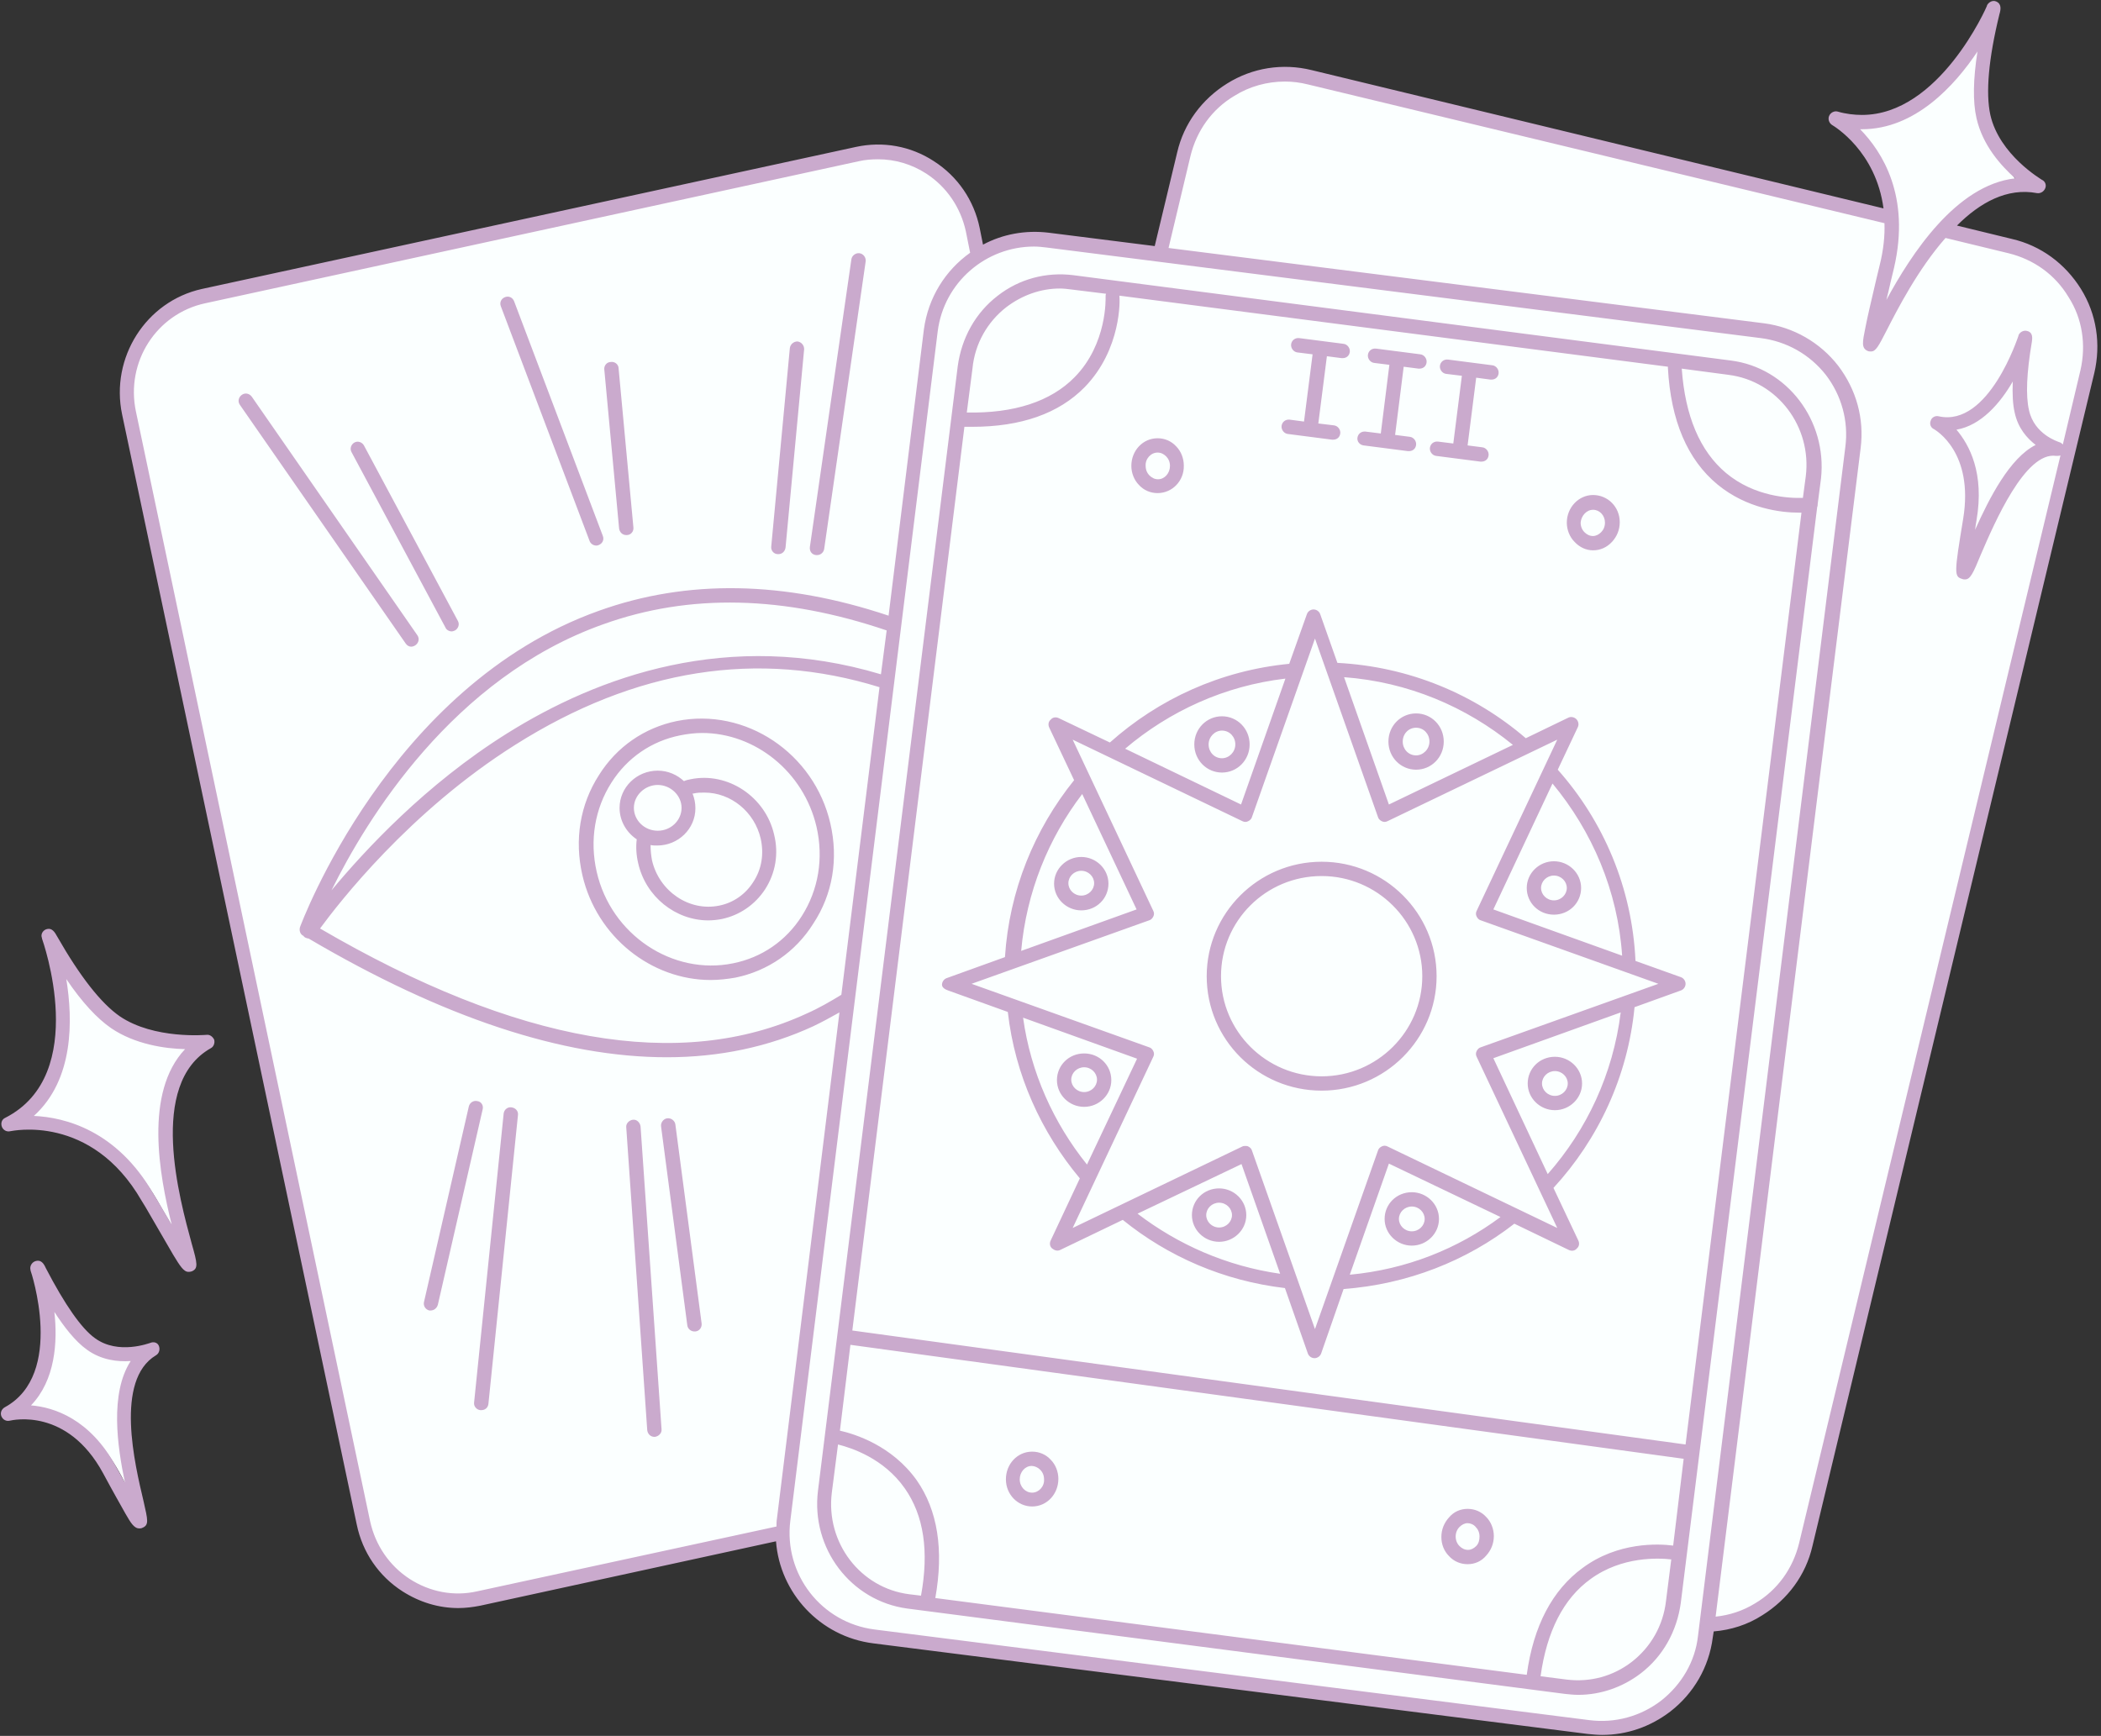
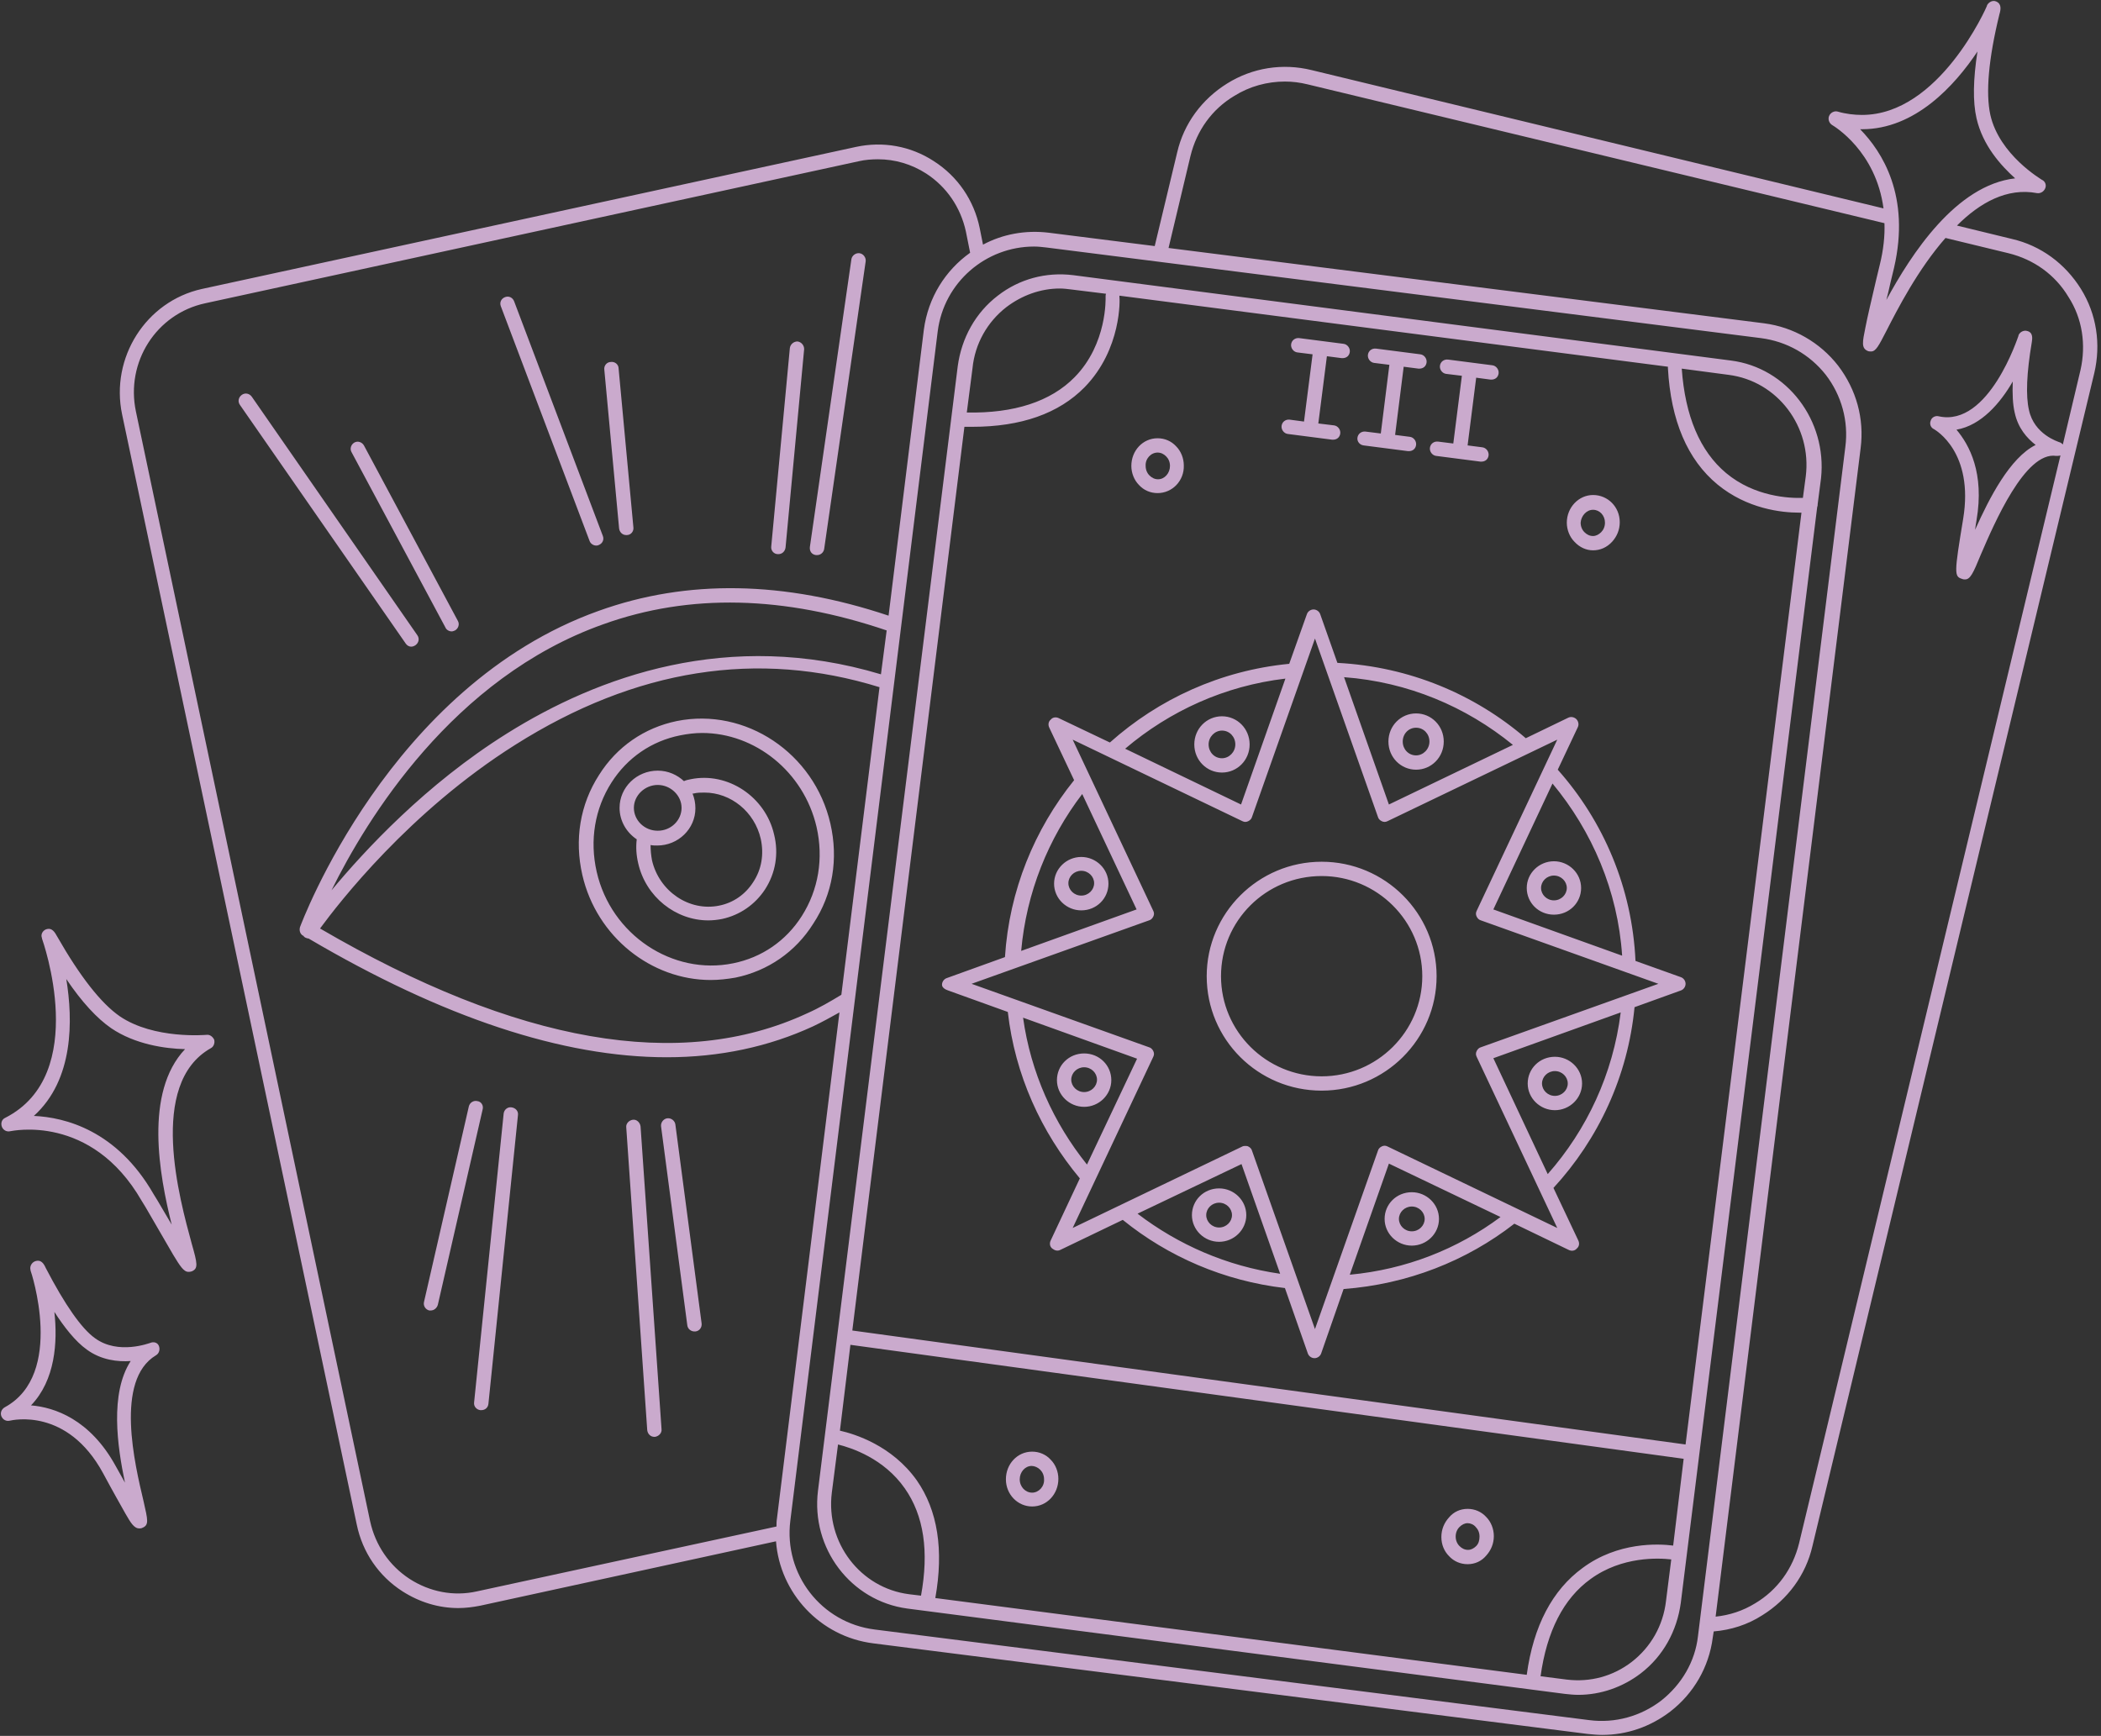
<svg xmlns="http://www.w3.org/2000/svg" fill="#caaacd" height="364" preserveAspectRatio="xMidYMid meet" version="1" viewBox="-0.3 -0.2 440.5 364.0" width="440.5" zoomAndPan="magnify">
  <rect x="-0.3" y="-0.2" width="440.5" height="364.0" fill="#333333" stroke="none" />
  <g id="change1_1">
-     <path d="M437.6,76.9l-25.7,106.6c0,0-27.3,119.9-33.4,138.5s-20.6,19.6-20.6,19.6c-3.8,22.2-24.4,20.1-24.4,20.1 s-128.1-15.9-149.8-18.4c-21.7-2.5-20.1-22.1-20.1-22.1s-32.2,8.5-59.9,12.6s-28-15.3-28-15.3s-44.5-210-49-230.5 C22.2,67.6,41.8,62,41.8,62s114.4-24.6,131-28.4c16.6-3.7,17.1,0.6,23.8,2.4c6.7,1.7,8.3,17.3,8.3,17.3c8.1-7.1,25.3-1.1,31.9,0 s5.1,3.8,11.1-19.7c6-23.5,26.5-17.6,26.5-17.6l121.1,29.2c0.2-11.8-8.8-18.6-8.8-18.6l1.8-1.2c15.9,1,26.1-18.4,26.1-18.4h1.7 c-5.2,15.3,5.7,30,5.7,30l0.9,1.6C416,38.9,406.7,48,405.7,49c0.5-0.4,3.2-1.5,17.6,3.2C439.7,57.7,437.6,76.9,437.6,76.9z M23.1,214.4c-3.2-2.1-6.5-5.8-10.1-11c1.5,9.2,1.7,22.5-7.2,30.6c7,0.3,18.5,3.2,26.8,17.4l0.8,1.4c1.2,2,2.2,3.8,3.1,5.4 c-2.8-11.1-6.2-29.6,3.1-39.1C35.1,219,28.4,218.1,23.1,214.4z M18,282.1c-2.6-1.9-5.2-5.2-7.3-8.6c0.8,6.8,0.3,15.4-5.3,21.2 c5.3,0.5,13.4,3.1,19.3,13.8c0.7,1.2,1.3,2.5,2,3.7c-1.8-8.3-3.4-20.3,1.3-27.5C25,284.9,21.3,284.4,18,282.1z" fill="#fbffff" />
-   </g>
+     </g>
  <g id="change2_1">
    <path d="M436,60.4c-3.3-5.3-8.4-9.1-14.5-10.5L410,47.1c4.8-4.8,10.5-8,16.8-6.8c0.7,0.1,1.4-0.3,1.7-1c0.3-0.7,0-1.5-0.7-1.8 c-0.1-0.1-8.9-5.2-10.8-13.6c-1-4.6-0.4-11.7,1.9-21.1c0.3-1,0.5-2.2-0.7-2.7c-0.7-0.3-1.5,0.1-1.9,0.8c0,0,0,0.1,0,0.1 c-0.1,0.3-10,22.9-26.2,22.9c-1.6,0-3.4-0.2-5.1-0.7c-0.7-0.2-1.5,0.2-1.8,0.9c-0.3,0.7,0,1.5,0.6,1.9c0.5,0.3,9.2,5.5,10.8,17.5 L274.7,14.5c-6.1-1.5-12.4-0.5-17.7,2.8c-5.3,3.3-9.1,8.4-10.5,14.5l-4.7,19.6l-22.2-2.8c-4.9-0.6-9.7,0.3-13.8,2.5l-0.7-3.5 c-1.2-5.8-4.6-10.8-9.6-14c-4.9-3.2-10.7-4.2-16.3-3L42,60.4C30.3,63,22.8,74.8,25.3,86.7l49.2,232.8c1.2,5.8,4.6,10.8,9.6,14 c3.6,2.3,7.6,3.5,11.7,3.5c1.5,0,3.1-0.2,4.6-0.5l62-13.5c0.8,10.8,9.2,20,20.4,21.4l149.8,19c1,0.1,2,0.2,3,0.2 c5.2,0,10.1-1.7,14.3-4.9c4.9-3.8,8.1-9.3,8.9-15.5l0.2-1.3c3.6-0.3,7.1-1.4,10.2-3.4c5.3-3.3,9.1-8.4,10.5-14.5l59.1-246 C440.2,72,439.3,65.7,436,60.4z M390.1,26.9c11.1,0,19.4-9.1,24.2-16.3c-0.9,5.8-1,10.5-0.2,14c1.3,5.7,5.1,9.9,8.1,12.6 c-12.4,1.4-21.8,15.9-27,25.5c0.3-1.2,0.6-2.4,0.9-3.8l0.7-2.9c3.5-15.1-2.5-24.4-7.1-29.1C389.8,26.9,390,26.9,390.1,26.9z M99.7,333.5c-4.9,1.1-9.9,0.1-14.1-2.6c-4.3-2.8-7.2-7.1-8.3-12.1L28.2,86.1C26,75.7,32.5,65.6,42.7,63.4l137.1-29.8 c1.3-0.3,2.7-0.4,4-0.4c3.5,0,7,1,10.1,3c4.3,2.8,7.2,7.1,8.3,12.1l0.9,4.5c-5.2,3.7-8.8,9.4-9.7,16.1l-7.4,60 c-21.8-7.3-42.2-7.7-60.8-1c-43.9,15.7-62.4,65.8-62.6,66.3c-0.2,0.7,0,1.4,0.6,1.8c0,0,0,0,0.1,0c0.1,0.2,0.2,0.3,0.4,0.4 c0.2,0.1,0.5,0.2,0.7,0.2c28.2,16.6,53.3,24.9,75.1,24.9c11.1,0,21.4-2.2,30.7-6.5c1.9-0.9,3.7-1.9,5.5-2.9l-13.1,106.1 c-0.1,0.6-0.1,1.1-0.1,1.7L99.7,333.5z M176.1,208.4c-2.3,1.4-4.7,2.8-7.2,3.9c-26.5,12.3-60.8,6.3-102.1-17.8 c3.9-5.3,18.7-24.5,40.9-38.5c25.3-16,50.9-20,76.4-12.1L176.1,208.4z M184.4,141.2c-32-9.6-59.4,0.5-78.4,12.4 c-17.1,10.7-29.8,24.5-36.8,32.9c7.3-14.8,25.4-44.6,57-55.8c18.1-6.5,37.9-6,59.4,1.3L184.4,141.2z M348,356.4 c-4.3,3.3-9.7,4.8-15.1,4.1l-149.8-19c-11.2-1.4-19.1-11.6-17.7-22.8l30.9-249.4c1.3-10.3,10.1-17.8,20.2-17.8 c0.9,0,1.7,0.1,2.6,0.2l149.8,19c5.4,0.7,10.2,3.4,13.6,7.7c3.3,4.3,4.8,9.7,4.1,15.1l-30.9,249.4C355.1,348.2,352.3,353,348,356.4z M435.9,77.4l-3.7,15.6c-0.2-0.2-0.4-0.4-0.8-0.5c-0.2-0.1-5.2-1.6-6.3-6.7c-0.7-3-0.5-7.8,0.6-14.3c0.1-0.7,0.3-2-1-2.3 c-0.7-0.2-1.5,0.2-1.8,0.9c0,0,0,0,0,0.1c-0.1,0.2-6.2,19.2-16.7,16.9c-0.7-0.2-1.5,0.2-1.7,0.9c-0.3,0.7,0,1.5,0.7,1.8 c0.3,0.2,8.4,4.8,6.1,18.8c-1.9,11.5-1.9,12.1-0.2,12.6c0.2,0.1,0.4,0.1,0.6,0.1c1.1,0,1.7-1.3,3.3-5.2c2.8-6.5,9.3-21.7,15.8-20.7 c0.3,0,0.6,0,0.9-0.1l-54.8,228.1c-1.3,5.3-4.5,9.8-9.2,12.6c-2.6,1.6-5.4,2.5-8.3,2.8l30.4-245c0.8-6.2-0.9-12.3-4.7-17.3 c-3.8-4.9-9.4-8.1-15.5-8.9L244.7,51.8l4.6-19.3c1.3-5.3,4.5-9.8,9.2-12.6c3.2-2,6.9-3,10.6-3c1.6,0,3.2,0.2,4.8,0.6l120.9,29.1 c0.1,2.6-0.2,5.6-1,8.8l-0.7,2.9c-1.1,4.7-1.9,8.1-2.3,10.2c-0.6,3-0.9,4.3,0.5,4.9c0.2,0.1,0.5,0.1,0.7,0.1c1,0,1.6-1.2,3.2-4.3 c2.3-4.5,6.6-12.9,12.4-19.5l13.2,3.2c5.3,1.3,9.8,4.5,12.6,9.2C436.3,66.6,437.1,72.1,435.9,77.4z M409.9,89.9 c5.2-0.9,9.2-5.6,11.8-10.1c-0.1,2.6,0,4.8,0.4,6.5c0.7,3.3,2.6,5.4,4.4,6.8c-5.4,2.7-9.7,11.1-12.7,17.8c0.1-0.8,0.2-1.4,0.3-2 C415.8,99,412.6,93.1,409.9,89.9z M173.8,172.5c-3.4-14.8-17.8-24.4-32.2-21.5c-6.8,1.4-12.6,5.4-16.3,11.3c-4,6.2-5.2,13.6-3.5,21 c3,13,14.5,22,26.9,22c1.7,0,3.5-0.2,5.2-0.5c6.8-1.4,12.6-5.4,16.3-11.3C174.3,187.3,175.5,179.9,173.8,172.5z M167.8,191.9 c-3.3,5.2-8.4,8.7-14.4,9.9c-12.7,2.6-25.6-6-28.6-19.2c-1.5-6.6-0.4-13.2,3.1-18.7c3.3-5.2,8.4-8.7,14.4-9.9 c1.5-0.3,3.1-0.5,4.6-0.5c11.1,0,21.3,8.1,24,19.7C172.4,179.8,171.3,186.4,167.8,191.9z M144.5,163.2c-0.5,0.1-1,0.2-1.4,0.4 c-1.4-1.3-3.3-2.2-5.5-2.2c-4.4,0-8,3.5-8,7.8c0,2.8,1.5,5.2,3.6,6.6c-0.2,1.6-0.1,3.3,0.3,5c1.6,7.1,7.9,12,14.7,12 c0.9,0,1.9-0.1,2.9-0.3c3.7-0.8,6.9-3,9-6.2c2.2-3.4,2.9-7.5,1.9-11.5C160.2,166.9,152.3,161.6,144.5,163.2z M137.6,164.4 c2.7,0,5,2.2,5,4.8s-2.2,4.8-5,4.8s-5-2.2-5-4.8S134.9,164.4,137.6,164.4z M157.6,184.8c-1.6,2.5-4.1,4.3-7.1,4.9 c-6.3,1.3-12.6-3-14.1-9.5c-0.2-1.1-0.3-2.1-0.3-3.2c0.5,0.1,0.9,0.1,1.4,0.1c4.4,0,8-3.5,8-7.8c0-1.1-0.2-2.1-0.6-3.1 c0.1,0,0.1,0,0.2,0c0.8-0.2,1.5-0.2,2.3-0.2c5.5,0,10.5,4,11.8,9.7C159.9,178.9,159.4,182.1,157.6,184.8z M362.6,75.4L224.7,57.5 c-5.7-0.7-11.3,0.8-15.8,4.3c-4.7,3.6-7.6,8.9-8.4,14.8l-29.3,235.8c-1.5,12.1,6.9,23.1,18.7,24.7L327.8,355 c0.9,0.1,1.9,0.2,2.8,0.2c4.7,0,9.3-1.6,13.1-4.5c4.7-3.6,7.6-8.9,8.4-14.8l28.6-229.8c0.1-0.2,0.1-0.4,0.1-0.6l0.7-5.4 C382.8,88,374.4,76.9,362.6,75.4z M210.7,64.2c3.3-2.5,7.2-3.9,11.2-3.9c0.8,0,1.6,0.1,2.4,0.2l7.3,0.9c-0.1,0.2-0.1,0.4-0.1,0.7 c0,0.1,0.4,9.8-6.5,16.8c-5,5.1-12.7,7.6-22.6,7.4l1.2-9.3C204.1,71.9,206.7,67.3,210.7,64.2z M201.9,89.3 C201.9,89.3,201.9,89.3,201.9,89.3c0.6,0,1.1,0,1.6,0c10.3,0,18.2-2.8,23.6-8.3c7.8-8,7.4-18.6,7.3-19c0-0.1,0-0.1,0-0.2l115,14.9 c0,0.1,0,0.2,0,0.3c0.6,11,4.1,19.2,10.4,24.4c6.2,5.1,13.4,5.9,17.1,5.9c0.2,0,0.4,0,0.5,0l-24.3,195.4l-174.7-23.9L201.9,89.3z M350.5,323.9c-3.1-0.4-11.6-0.8-19,4.7c-6.3,4.6-10.3,12.1-11.7,22.4l-124-16.1c1.8-10.1,0.5-18.4-3.9-24.7 c-5.2-7.3-13-9.7-16.1-10.4l2.2-18l174.7,23.9L350.5,323.9z M174.1,312.8l1.3-10.1c2.8,0.7,9.6,2.9,14,9.2c4,5.7,5.1,13.2,3.4,22.5 l-2.5-0.3C180.1,332.8,172.8,323.3,174.1,312.8z M341.8,348.3c-3.9,3-8.7,4.3-13.6,3.7l-5.5-0.7c1.3-9.4,4.8-16.3,10.5-20.4 c6.6-4.8,14.3-4.4,16.9-4.1l-1.1,8.7C348.4,340.7,345.8,345.2,341.8,348.3z M378.3,99.7l-0.6,4.5c-2.8,0.1-10.1-0.2-16.1-5.2 c-5.5-4.6-8.6-12-9.3-21.9l9.8,1.3C372.4,79.7,379.6,89.3,378.3,99.7z M216.1,304.2c-3.1,0-5.5,2.6-5.5,5.8c0,3.2,2.5,5.7,5.5,5.7 c0,0,0,0,0,0c3.1,0,5.5-2.6,5.5-5.8c0-1.5-0.6-3-1.6-4C219,304.8,217.6,304.2,216.1,304.2z M216.1,312.8 C216.1,312.8,216.1,312.8,216.1,312.8c-1.4,0-2.6-1.2-2.6-2.8c0-1.5,1.1-2.8,2.5-2.8c0.6,0,1.3,0.3,1.8,0.8c0.5,0.5,0.8,1.2,0.8,2 C218.7,311.5,217.5,312.8,216.1,312.8z M307.4,316.2c-1.5,0-2.9,0.6-3.9,1.8c-1,1.1-1.6,2.5-1.6,4.1s0.6,3,1.6,4 c1,1.1,2.4,1.7,3.9,1.7c0,0,0,0,0,0c1.5,0,2.9-0.6,3.9-1.8c1-1.1,1.6-2.5,1.6-4.1c0-1.5-0.6-3-1.6-4 C310.3,316.8,308.9,316.2,307.4,316.2z M309.2,324c-0.5,0.5-1.1,0.8-1.7,0.8c-0.7,0-1.3-0.3-1.8-0.8c-0.5-0.5-0.8-1.2-0.8-2 c0-0.8,0.3-1.5,0.8-2c0.5-0.5,1.1-0.8,1.7-0.8c0,0,0,0,0,0c0.6,0,1.3,0.3,1.7,0.8c0.5,0.5,0.8,1.2,0.8,2S309.7,323.5,309.2,324z M242.4,103.2C242.4,103.2,242.4,103.2,242.4,103.2c3.1,0,5.6-2.6,5.5-5.8c0-1.5-0.6-3-1.6-4c-1-1.1-2.4-1.7-3.9-1.7c0,0,0,0,0,0 c-3.1,0-5.5,2.6-5.5,5.8c0,1.5,0.6,3,1.6,4C239.5,102.6,240.9,103.2,242.4,103.2z M242.4,94.7C242.4,94.7,242.4,94.7,242.4,94.7 c0.7,0,1.3,0.3,1.8,0.8c0.5,0.5,0.8,1.2,0.8,2c0,1.5-1.1,2.8-2.5,2.8c0,0,0,0,0,0c-0.7,0-1.3-0.3-1.8-0.8c-0.5-0.5-0.8-1.2-0.8-2 C239.8,96,241,94.7,242.4,94.7z M333.7,115.2C333.8,115.2,333.8,115.2,333.7,115.2c1.5,0,2.9-0.6,4-1.8c1-1.1,1.6-2.5,1.6-4.1 c0-3.2-2.5-5.7-5.6-5.7c-3,0-5.5,2.6-5.5,5.8c0,1.5,0.6,3,1.6,4C330.9,114.6,332.3,115.2,333.7,115.2z M333.7,106.7 C333.7,106.7,333.7,106.7,333.7,106.7c1.4,0,2.5,1.2,2.5,2.7c0,0.8-0.3,1.5-0.8,2c-0.5,0.5-1.1,0.8-1.7,0.8c-0.7,0-1.3-0.3-1.8-0.8 c-0.5-0.5-0.8-1.2-0.8-2C331.2,108,332.3,106.7,333.7,106.7z M198.5,207.5L211,212c1.5,13.2,7,25.2,15.1,34.9l-6.1,13 c-0.3,0.6-0.2,1.3,0.3,1.7c0.5,0.4,1.1,0.6,1.7,0.3l13.1-6.3c9.5,7.7,21.2,12.8,34,14.3l4.8,13.7c0.2,0.6,0.8,1,1.4,1s1.2-0.4,1.4-1 l4.7-13.5c13.4-1,25.8-5.9,35.8-13.7l11.4,5.5c0.6,0.3,1.3,0.2,1.7-0.3c0.5-0.4,0.6-1.1,0.3-1.7l-5.2-11c9.4-10.2,15.6-23.4,17-37.9 l9.7-3.5c0.6-0.2,1-0.8,1-1.4s-0.4-1.2-1-1.4l-9.5-3.4c-0.7-15.3-6.7-29.3-16.3-40.1l4.2-8.9c0.3-0.6,0.1-1.3-0.3-1.7 c-0.4-0.4-1.1-0.6-1.7-0.3l-8.9,4.3c-10.7-9.2-24.4-15-39.5-15.8l-3.6-10.2c-0.2-0.6-0.8-1-1.4-1s-1.2,0.4-1.4,1l-3.7,10.4 c-14.4,1.4-27.4,7.4-37.6,16.5l-10.7-5.1c-0.6-0.3-1.3-0.2-1.7,0.3c-0.5,0.4-0.6,1.1-0.3,1.7l5.2,11c-8.3,10.3-13.6,23.1-14.5,37.1 l-12.2,4.4c-0.6,0.2-1,0.8-1,1.4S197.9,207.3,198.5,207.5z M214.2,213.2l23.9,8.6l-10.5,22.2C220.6,235.3,215.8,224.7,214.2,213.2z M238.2,254.3l21.8-10.4l8.1,23C256.9,265.3,246.7,260.8,238.2,254.3z M282.7,267.1l8.2-23.3l23.4,11.2 C305.3,261.7,294.5,266,282.7,267.1z M324.2,246l-11.4-24.3l26.7-9.6C337.9,225,332.4,236.7,324.2,246z M339.8,200.2l-27-9.7 l12.4-26.4C333.5,174.1,338.9,186.6,339.8,200.2z M316.9,156l-26,12.5l-9.4-26.7C294.9,142.8,307.1,148,316.9,156z M269.2,142.1 l-9.3,26.4l-24.3-11.7C244.9,148.9,256.5,143.6,269.2,142.1z M226.6,166.3l11.4,24.2l-24.2,8.7C214.9,186.9,219.5,175.6,226.6,166.3 z M240.6,192.8c0.4-0.1,0.7-0.4,0.9-0.8s0.2-0.8,0-1.2l-16.9-35.9l35.6,17.1c0.4,0.2,0.8,0.2,1.2,0c0.4-0.2,0.7-0.5,0.8-0.9 l13.2-37.4l13.2,37.4c0.1,0.4,0.4,0.7,0.8,0.9c0.4,0.2,0.8,0.2,1.2,0l35.6-17.1l-16.9,35.9c-0.2,0.4-0.2,0.8,0,1.2s0.5,0.7,0.9,0.8 l37.2,13.3l-37.2,13.3c-0.4,0.1-0.7,0.4-0.9,0.8s-0.2,0.8,0,1.2l16.9,35.9l-35.6-17.1c-0.4-0.2-0.8-0.2-1.2,0s-0.7,0.5-0.8,0.9 l-13.2,37.4l-13.2-37.4c-0.1-0.4-0.4-0.7-0.8-0.9c-0.2-0.1-0.4-0.1-0.6-0.1c-0.2,0-0.4,0-0.6,0.1l-35.6,17.1l16.9-35.9 c0.2-0.4,0.2-0.8,0-1.2s-0.5-0.7-0.9-0.8l-37.2-13.3L240.6,192.8z M296.6,161.2c3.2,0,5.8-2.6,5.8-5.9s-2.6-5.9-5.8-5.9 c-3.2,0-5.8,2.6-5.8,5.9S293.4,161.2,296.6,161.2z M296.6,152.4c1.6,0,2.8,1.3,2.8,2.9s-1.3,2.9-2.8,2.9c-1.6,0-2.8-1.3-2.8-2.9 S295,152.4,296.6,152.4z M261.7,155.9c0-3.3-2.6-5.9-5.8-5.9c-3.2,0-5.8,2.6-5.8,5.9s2.6,5.9,5.8,5.9 C259.1,161.8,261.7,159.2,261.7,155.9z M255.9,158.8c-1.6,0-2.8-1.3-2.8-2.9c0-1.6,1.3-2.9,2.8-2.9c1.6,0,2.8,1.3,2.8,2.9 C258.7,157.5,257.4,158.8,255.9,158.8z M325.5,191.6c3.2,0,5.7-2.5,5.7-5.6c0-3.1-2.6-5.6-5.7-5.6s-5.7,2.5-5.7,5.6 C319.8,189.1,322.3,191.6,325.5,191.6z M325.5,183.4c1.5,0,2.7,1.2,2.7,2.6s-1.2,2.6-2.7,2.6s-2.7-1.2-2.7-2.6 S324,183.4,325.5,183.4z M325.7,232.6c3.1,0,5.7-2.5,5.7-5.6s-2.6-5.6-5.7-5.6c-3.2,0-5.7,2.5-5.7,5.6S322.6,232.6,325.7,232.6z M325.7,224.4c1.5,0,2.7,1.2,2.7,2.6s-1.2,2.6-2.7,2.6c-1.5,0-2.7-1.2-2.7-2.6S324.2,224.4,325.7,224.4z M295.7,261 c3.1,0,5.7-2.5,5.7-5.6s-2.6-5.6-5.7-5.6c-3.2,0-5.7,2.5-5.7,5.6S292.6,261,295.7,261z M295.7,252.8c1.5,0,2.7,1.2,2.7,2.6 s-1.2,2.6-2.7,2.6c-1.5,0-2.7-1.2-2.7-2.6S294.2,252.8,295.7,252.8z M255.3,249c-3.2,0-5.7,2.5-5.7,5.6s2.6,5.6,5.7,5.6 c3.1,0,5.7-2.5,5.7-5.6S258.4,249,255.3,249z M255.3,257.2c-1.5,0-2.7-1.2-2.7-2.6s1.2-2.6,2.7-2.6c1.5,0,2.7,1.2,2.7,2.6 S256.8,257.2,255.3,257.2z M227,220.7c-3.2,0-5.7,2.5-5.7,5.6s2.6,5.6,5.7,5.6s5.7-2.5,5.7-5.6S230.2,220.7,227,220.7z M227,228.8 c-1.5,0-2.7-1.2-2.7-2.6s1.2-2.6,2.7-2.6s2.7,1.2,2.7,2.6S228.5,228.8,227,228.8z M226.4,179.5c-3.1,0-5.7,2.5-5.7,5.6 c0,3.1,2.6,5.6,5.7,5.6c3.2,0,5.7-2.5,5.7-5.6C232.1,182,229.5,179.5,226.4,179.5z M226.4,187.6c-1.5,0-2.7-1.2-2.7-2.6 s1.2-2.6,2.7-2.6c1.5,0,2.7,1.2,2.7,2.6S227.9,187.6,226.4,187.6z M268.4,89.1c0.1-0.8,0.8-1.4,1.7-1.3l3,0.4l1.8-14.1l-3.2-0.4 c-0.8-0.1-1.4-0.9-1.3-1.7c0.1-0.8,0.8-1.4,1.7-1.3l9.3,1.2c0.8,0.1,1.4,0.9,1.3,1.7c-0.1,0.8-0.7,1.3-1.5,1.3c-0.1,0-0.1,0-0.2,0 l-3.1-0.4l-1.8,14.1l3.3,0.4c0.8,0.1,1.4,0.9,1.3,1.7c-0.1,0.8-0.7,1.3-1.5,1.3c-0.1,0-0.1,0-0.2,0l-9.3-1.2 C268.9,90.7,268.3,89.9,268.4,89.1z M284.3,91.6c0.1-0.8,0.8-1.4,1.7-1.3l3.2,0.4l1.8-14.4l-3.2-0.4c-0.8-0.1-1.4-0.9-1.3-1.7 s0.8-1.4,1.7-1.3l9.3,1.2c0.8,0.1,1.4,0.9,1.3,1.7c-0.1,0.8-0.7,1.3-1.5,1.3c-0.1,0-0.1,0-0.2,0l-3.1-0.4L292.2,91l3.1,0.4 c0.8,0.1,1.4,0.9,1.3,1.7c-0.1,0.8-0.7,1.3-1.5,1.3c-0.1,0-0.1,0-0.2,0l-9.3-1.2C284.8,93.1,284.2,92.4,284.3,91.6z M299.5,93.7 c0.1-0.8,0.8-1.4,1.7-1.3l3.2,0.4l1.8-14.2l-3.3-0.4c-0.8-0.1-1.4-0.9-1.3-1.7c0.1-0.8,0.8-1.4,1.7-1.3l9.3,1.2 c0.8,0.1,1.4,0.9,1.3,1.7c-0.1,0.8-0.7,1.3-1.5,1.3c-0.1,0-0.1,0-0.2,0l-3-0.4l-1.8,14.2l3.1,0.4c0.8,0.1,1.4,0.9,1.3,1.7 c-0.1,0.8-0.7,1.3-1.5,1.3c-0.1,0-0.1,0-0.2,0l-9.3-1.2C300,95.3,299.4,94.5,299.5,93.7z M108.3,233.6l-6.2,60.6 c-0.1,0.8-0.7,1.3-1.5,1.3c-0.1,0-0.1,0-0.2,0c-0.8-0.1-1.4-0.8-1.3-1.6l6.2-60.6c0.1-0.8,0.8-1.4,1.6-1.3 C107.8,232.1,108.4,232.8,108.3,233.6z M84.8,134.8L50,84.7c-0.5-0.7-0.3-1.6,0.4-2.1c0.7-0.5,1.6-0.3,2.1,0.4l34.7,50 c0.5,0.7,0.3,1.6-0.4,2.1c-0.3,0.2-0.6,0.3-0.9,0.3C85.5,135.4,85.1,135.2,84.8,134.8z M104.7,64c-0.3-0.8,0.1-1.6,0.9-1.9 c0.8-0.3,1.6,0.1,1.9,0.9l18.6,49.2c0.3,0.8-0.1,1.6-0.9,1.9c-0.2,0.1-0.4,0.1-0.5,0.1c-0.6,0-1.2-0.4-1.4-1L104.7,64z M169.5,114.5 l8.7-60.3c0.1-0.8,0.9-1.4,1.7-1.3c0.8,0.1,1.4,0.9,1.3,1.7l-8.7,60.3c-0.1,0.7-0.7,1.3-1.5,1.3c-0.1,0-0.1,0-0.2,0 C169.9,116.1,169.4,115.4,169.5,114.5z M145.5,279c-0.1,0-0.1,0-0.2,0c-0.7,0-1.4-0.5-1.5-1.3l-5.5-41.7c-0.1-0.8,0.5-1.6,1.3-1.7 c0.8-0.1,1.6,0.5,1.7,1.3l5.5,41.7C146.9,278.1,146.4,278.9,145.5,279z M100.9,232.4l-9.4,41c-0.2,0.7-0.8,1.2-1.5,1.2 c-0.1,0-0.2,0-0.3,0c-0.8-0.2-1.3-1-1.1-1.8l9.4-41c0.2-0.8,1-1.3,1.8-1.1C100.6,230.8,101.1,231.6,100.9,232.4z M73.4,94.6 c-0.4-0.7-0.1-1.6,0.6-2c0.7-0.4,1.6-0.1,2,0.6L95.7,130c0.4,0.7,0.1,1.6-0.6,2c-0.2,0.1-0.5,0.2-0.7,0.2c-0.5,0-1.1-0.3-1.3-0.8 L73.4,94.6z M129.5,110.6l-3.1-33.3c-0.1-0.8,0.5-1.6,1.4-1.6c0.8-0.1,1.6,0.5,1.6,1.4l3.1,33.3c0.1,0.8-0.5,1.6-1.4,1.6 c0,0-0.1,0-0.1,0C130.2,112,129.6,111.4,129.5,110.6z M161.4,114.4l3.9-41.6c0.1-0.8,0.8-1.4,1.6-1.4c0.8,0.1,1.4,0.8,1.4,1.6 l-3.9,41.6c-0.1,0.8-0.7,1.4-1.5,1.4c0,0-0.1,0-0.1,0C161.9,116,161.3,115.2,161.4,114.4z M134,236l4.4,63.5 c0.1,0.8-0.6,1.5-1.4,1.6c0,0-0.1,0-0.1,0c-0.8,0-1.4-0.6-1.5-1.4l-4.4-63.5c-0.1-0.8,0.6-1.5,1.4-1.6 C133.2,234.5,133.9,235.2,134,236z M31.2,281.4c-0.1,0-6.7,2.6-11.6-1c-2.8-2-6.3-7-10.3-14.7c-0.4-0.9-1-1.9-2.3-1.4 c-0.7,0.3-1.1,1.1-0.9,1.8c0,0,0,0.1,0,0.1c0.1,0.2,7.3,21.8-5.4,28.7c-0.7,0.4-1,1.2-0.7,1.9c0.3,0.7,1,1.1,1.8,0.9 c0.5-0.1,12-2.8,19.5,11c2.2,4.1,3.7,6.7,4.7,8.5c1.1,1.9,1.8,3.1,2.9,3.1c0.2,0,0.4,0,0.6-0.1c1.5-0.6,1.2-1.6,0.3-5.6 c-1.8-7.6-6.1-25.4,2.6-30.6c0.7-0.4,0.9-1.3,0.6-2S31.9,281.1,31.2,281.4z M25.9,310.7c-0.6-1.1-1.3-2.3-1.9-3.4 c-5.4-9.9-12.9-12.4-17.8-12.8c5.1-5.3,5.6-13.3,4.9-19.6c2,3.1,4.4,6.2,6.8,7.9c3,2.2,6.5,2.6,9.2,2.4 C22.7,292,24.3,303.1,25.9,310.7z M43,216.8c-0.1,0-11,1-18.2-3.9c-3.9-2.7-8.3-8.3-13.1-16.7c-0.5-0.9-1.1-2-2.4-1.5 c-0.7,0.3-1.1,1.1-0.8,1.8c0,0,0,0.1,0,0.1c0.1,0.3,10.2,28.5-7.7,37.6c-0.7,0.3-1,1.1-0.7,1.9c0.3,0.7,1,1.1,1.8,0.9 c0.2,0,16.9-3.8,27.5,14.6l0.8,1.3c2.8,4.8,4.6,7.9,5.8,10c1.4,2.3,2.2,3.6,3.2,3.6c0.2,0,0.4,0,0.7-0.1c1.4-0.6,1.2-1.6,0-5.8 c-2.5-9.2-9.3-33.5,4-41c0.6-0.3,0.9-1.1,0.7-1.8C44.3,217.2,43.7,216.7,43,216.8z M35.7,256.6c-0.9-1.5-1.9-3.2-3-5.1l-0.8-1.3 c-7.7-13.4-18.6-16.1-25.1-16.4c8.4-7.6,8.2-20.1,6.8-28.7c3.3,4.9,6.5,8.3,9.4,10.3c5,3.4,11.3,4.3,15.5,4.4 C29.9,228.9,33.1,246.2,35.7,256.6z M276.8,228.5c13.3,0,24.1-10.8,24.1-24c0-13.2-10.8-24-24.1-24s-24.1,10.8-24.1,24 C252.7,217.8,263.5,228.5,276.8,228.5z M276.8,183.5c11.6,0,21.1,9.4,21.1,21c0,11.6-9.5,21-21.1,21s-21.1-9.4-21.1-21 C255.7,192.9,265.1,183.5,276.8,183.5z" fill="inherit" />
  </g>
</svg>